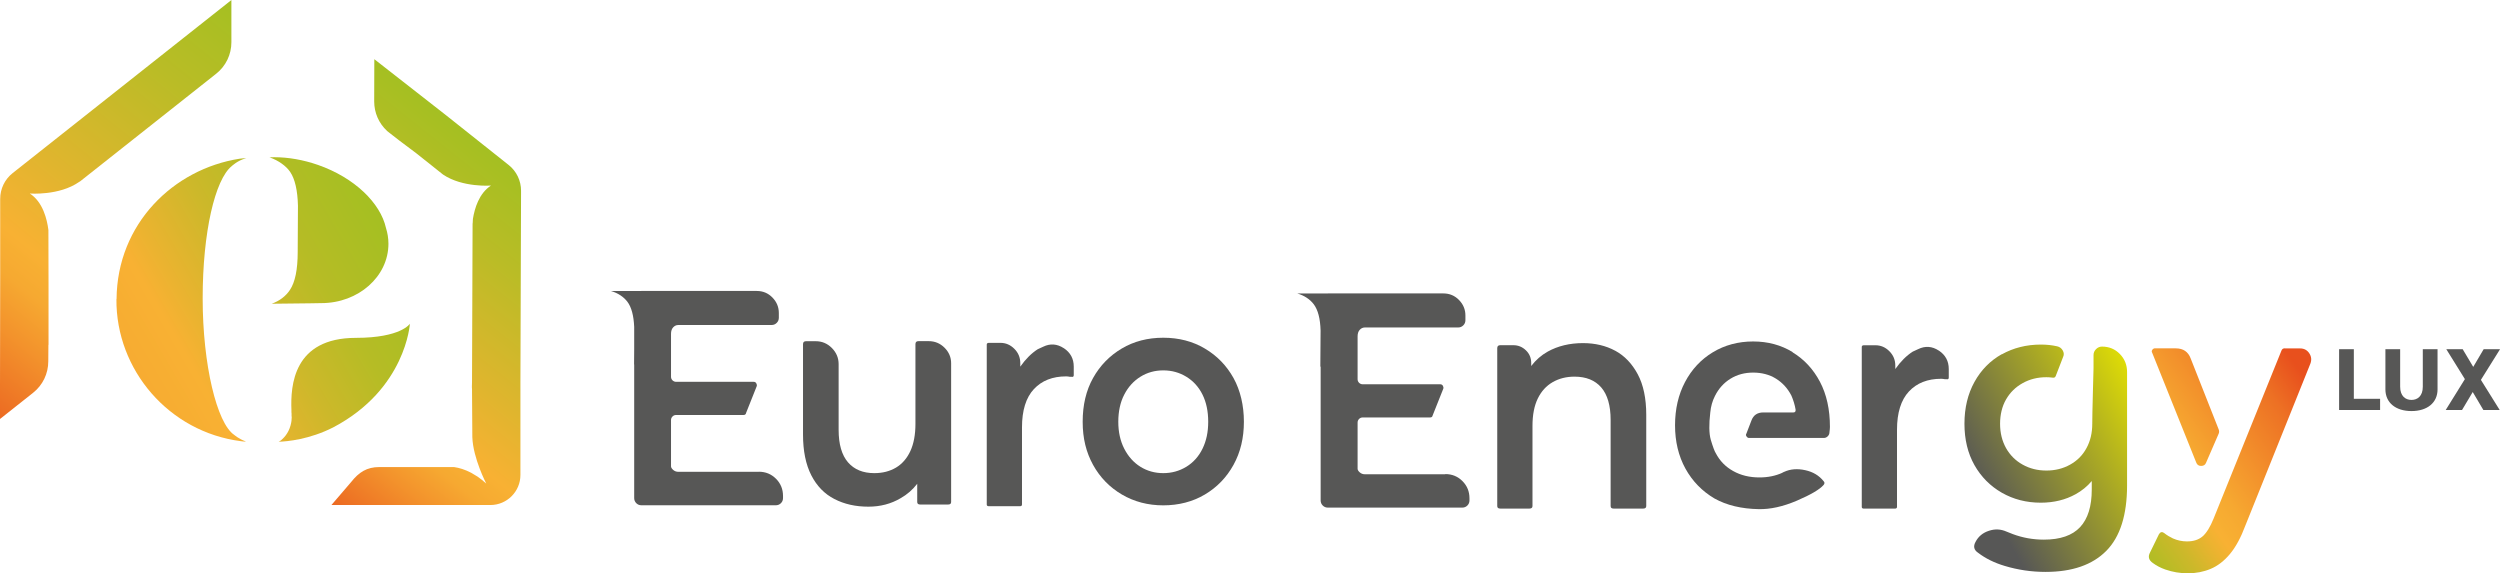
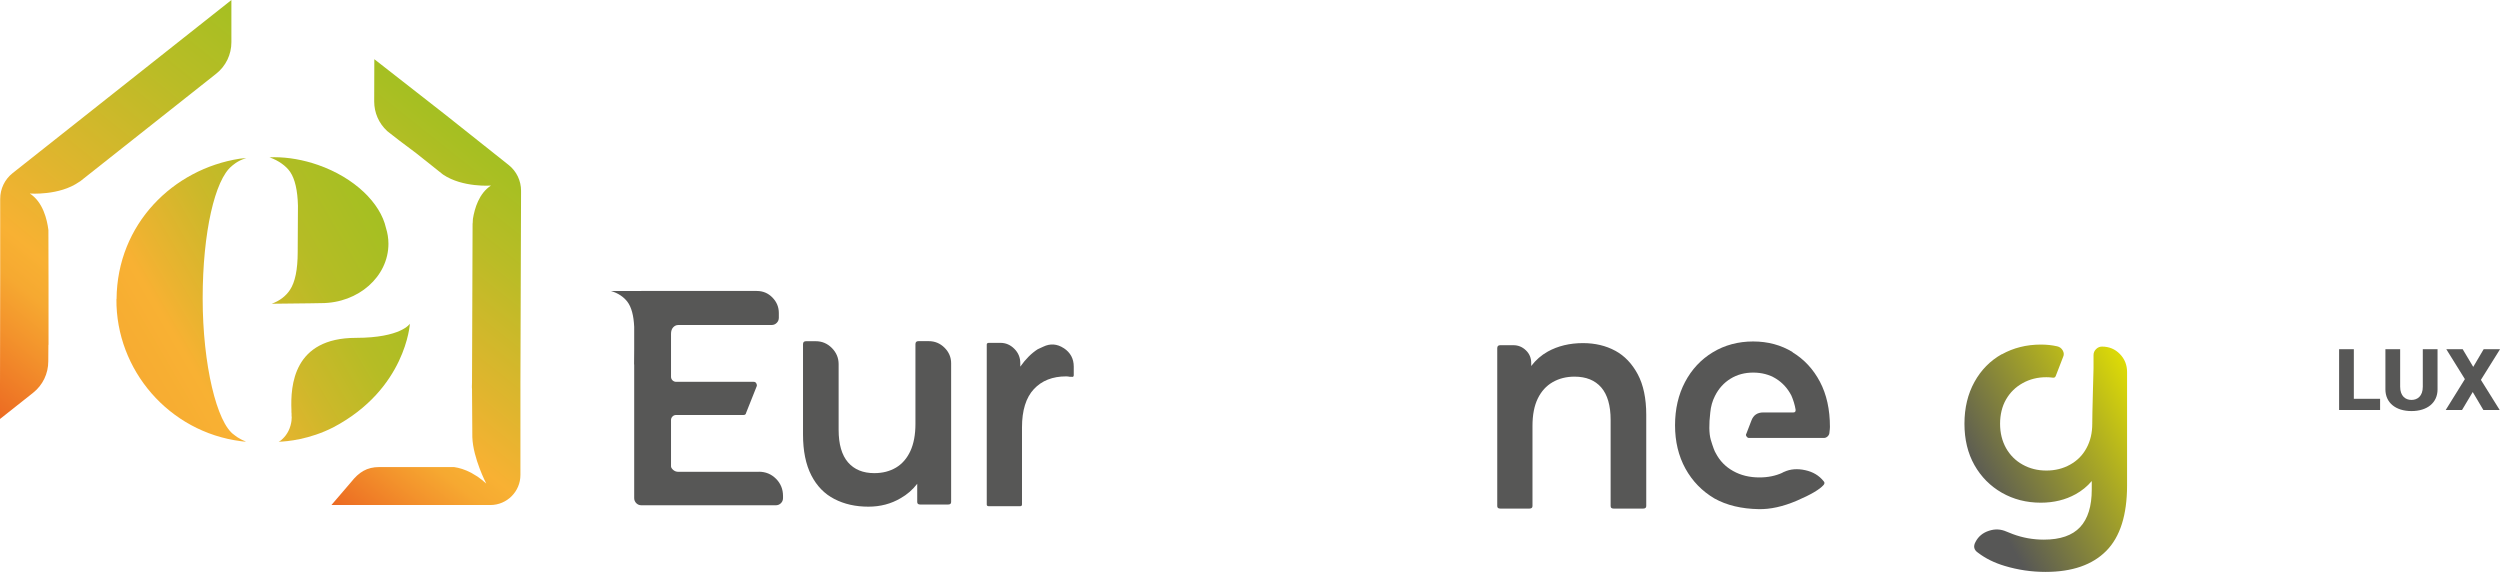
<svg xmlns="http://www.w3.org/2000/svg" xmlns:xlink="http://www.w3.org/1999/xlink" id="Calque_2" data-name="Calque 2" width="139.39mm" height="31.96mm" viewBox="0 0 395.11 90.58">
  <defs>
    <style> .cls-1 { fill: none; } .cls-2 { fill: url(#Dégradé_sans_nom_19-3); } .cls-3 { fill: url(#Dégradé_sans_nom_19); } .cls-4 { clip-path: url(#clippath-1); } .cls-5 { fill: url(#Dégradé_sans_nom_19-2); } .cls-6 { fill: url(#Dégradé_sans_nom_24-2); } .cls-7 { fill: url(#Dégradé_sans_nom_22); } .cls-8 { fill: url(#Dégradé_sans_nom_24); } .cls-9 { fill: url(#Dégradé_sans_nom_21-2); } .cls-10 { fill: #575756; } .cls-11 { fill: url(#Dégradé_sans_nom_21); } .cls-12 { clip-path: url(#clippath-2); } .cls-13 { clip-path: url(#clippath); } </style>
    <clipPath id="clippath">
      <path class="cls-1" d="M316.37,55.97c-1.83,1.03-3.27,2.49-4.32,4.39-1.05,1.9-1.58,4.1-1.58,6.6s.53,4.68,1.58,6.54c1.05,1.85,2.49,3.31,4.32,4.36,1.83,1.05,3.89,1.58,6.17,1.58,2.06,0,3.89-.45,5.5-1.34.98-.54,1.83-1.23,2.55-2.08v1.34c0,2.64-.61,4.62-1.84,5.94-1.23,1.32-3.14,1.98-5.73,1.98-1.7,0-3.33-.29-4.89-.87-.36-.13-.7-.27-1.01-.4-.9-.4-1.82-.45-2.78-.13-.96.31-1.67.89-2.11,1.74-.4.71-.27,1.3.4,1.74,1.16.89,2.57,1.59,4.22,2.08,2.06.62,4.2.94,6.44.94,4.2,0,7.4-1.11,9.59-3.32,2.19-2.21,3.29-5.67,3.29-10.36v-17.91c0-1.12-.38-2.07-1.14-2.85-.76-.78-1.7-1.17-2.82-1.17-.36,0-.67.13-.94.4-.27.27-.4.58-.4.94v2.08s-.03,1.21-.1,3.76c-.07,2.55-.1,4.23-.1,5.03,0,1.43-.3,2.71-.91,3.83-.6,1.12-1.46,1.99-2.58,2.61-1.12.63-2.37.94-3.76.94s-2.64-.31-3.76-.94c-1.12-.62-1.99-1.5-2.62-2.61-.62-1.12-.94-2.39-.94-3.83s.31-2.76.94-3.85c.63-1.1,1.5-1.96,2.62-2.58,1.12-.63,2.37-.94,3.76-.94.31,0,.65.02,1.01.07.22.04.38-.04.47-.27l1.14-2.95c.18-.36.17-.71-.03-1.07-.2-.36-.5-.58-.91-.67-.8-.18-1.66-.27-2.55-.27-2.28,0-4.34.52-6.17,1.54" />
    </clipPath>
    <linearGradient id="Dégradé_sans_nom_22" data-name="Dégradé sans nom 22" x1="-241.44" y1="343.94" x2="-240.44" y2="343.94" gradientTransform="translate(38730.9 54824.57) scale(159.19 -159.19)" gradientUnits="userSpaceOnUse">
      <stop offset="0" stop-color="#575756" />
      <stop offset=".1" stop-color="#575756" />
      <stop offset=".13" stop-color="#6c6c49" />
      <stop offset=".21" stop-color="#a4a328" />
      <stop offset=".29" stop-color="#dedc06" />
      <stop offset=".37" stop-color="#c8d30e" />
      <stop offset=".5" stop-color="#9ac220" />
      <stop offset=".56" stop-color="#9dc120" />
      <stop offset=".61" stop-color="#a6bf22" />
      <stop offset=".65" stop-color="#b6bc25" />
      <stop offset=".69" stop-color="#cdb82a" />
      <stop offset=".73" stop-color="#ebb330" />
      <stop offset=".75" stop-color="#f8b133" />
      <stop offset=".79" stop-color="#f6a931" />
      <stop offset=".85" stop-color="#f3932c" />
      <stop offset=".94" stop-color="#ed7124" />
      <stop offset="1" stop-color="#e8501d" />
    </linearGradient>
    <clipPath id="clippath-1">
      <path class="cls-1" d="M340.6,55.04c-.18,0-.33.08-.44.24-.11.16-.12.3-.03.44l6.97,17.37c.13.36.39.54.77.54s.64-.15.77-.47l2.01-4.63c.09-.22.09-.44,0-.67l-4.42-11.2c-.4-1.07-1.18-1.61-2.35-1.61h-3.29Z" />
    </clipPath>
    <linearGradient id="Dégradé_sans_nom_24" data-name="Dégradé sans nom 24" x1="-241" y1="344.21" x2="-240" y2="344.21" gradientTransform="translate(24684.98 34946.2) scale(101.34 -101.34)" gradientUnits="userSpaceOnUse">
      <stop offset="0" stop-color="#575756" />
      <stop offset=".06" stop-color="#6c6c49" />
      <stop offset=".18" stop-color="#a4a328" />
      <stop offset=".29" stop-color="#dedc06" />
      <stop offset=".37" stop-color="#c8d30e" />
      <stop offset=".5" stop-color="#9ac220" />
      <stop offset=".56" stop-color="#9dc120" />
      <stop offset=".61" stop-color="#a6bf22" />
      <stop offset=".65" stop-color="#b6bc25" />
      <stop offset=".69" stop-color="#cdb82a" />
      <stop offset=".73" stop-color="#ebb330" />
      <stop offset=".75" stop-color="#f8b133" />
      <stop offset=".79" stop-color="#f6a931" />
      <stop offset=".85" stop-color="#f3932c" />
      <stop offset=".94" stop-color="#ed7124" />
      <stop offset="1" stop-color="#e8501d" />
    </linearGradient>
    <clipPath id="clippath-2">
-       <path class="cls-1" d="M361.12,55.04c-.27,0-.45.11-.54.34l-10.73,26.56c-.54,1.34-1.12,2.28-1.74,2.82-.63.54-1.45.8-2.48.8-.76,0-1.5-.16-2.21-.47-.49-.23-.96-.51-1.41-.87-.31-.22-.58-.16-.8.2l-1.41,2.89c-.36.67-.2,1.23.47,1.68.54.4,1.18.74,1.94,1.01,1.16.4,2.35.6,3.55.6,1.3,0,2.5-.23,3.62-.7,1.12-.47,2.13-1.25,3.05-2.35.92-1.1,1.73-2.6,2.45-4.53l10.26-25.55c.22-.58.17-1.13-.17-1.64-.34-.51-.82-.77-1.44-.77h-2.41Z" />
-     </clipPath>
+       </clipPath>
    <linearGradient id="Dégradé_sans_nom_24-2" data-name="Dégradé sans nom 24" x1="-241" y1="344.23" x2="-240" y2="344.23" gradientTransform="translate(24691.21 34956.69) scale(101.34 -101.34)" xlink:href="#Dégradé_sans_nom_24" />
    <linearGradient id="Dégradé_sans_nom_19" data-name="Dégradé sans nom 19" x1="-241.96" y1="344.1" x2="-240.98" y2="344.1" gradientTransform="translate(-79694 -35903.82) rotate(149.32) scale(208.09 -208.09)" gradientUnits="userSpaceOnUse">
      <stop offset="0" stop-color="#dedc06" />
      <stop offset=".12" stop-color="#c8d30e" />
      <stop offset=".32" stop-color="#9ac220" />
      <stop offset=".41" stop-color="#9dc120" />
      <stop offset=".47" stop-color="#a6bf22" />
      <stop offset=".53" stop-color="#b6bc25" />
      <stop offset=".58" stop-color="#cdb82a" />
      <stop offset=".63" stop-color="#ebb330" />
      <stop offset=".65" stop-color="#f8b133" />
      <stop offset=".71" stop-color="#f6a931" />
      <stop offset=".8" stop-color="#f3932c" />
      <stop offset=".91" stop-color="#ed7124" />
      <stop offset="1" stop-color="#e8501d" />
    </linearGradient>
    <linearGradient id="Dégradé_sans_nom_19-2" data-name="Dégradé sans nom 19" x1="-241.96" y1="344.09" x2="-240.98" y2="344.09" gradientTransform="translate(-79683.85 -35886.72) rotate(149.32) scale(208.09 -208.09)" xlink:href="#Dégradé_sans_nom_19" />
    <linearGradient id="Dégradé_sans_nom_19-3" data-name="Dégradé sans nom 19" x1="-241.96" y1="344.1" x2="-240.98" y2="344.1" gradientTransform="translate(-79695.89 -35907) rotate(149.32) scale(208.09 -208.09)" xlink:href="#Dégradé_sans_nom_19" />
    <linearGradient id="Dégradé_sans_nom_21" data-name="Dégradé sans nom 21" x1="-241.51" y1="344.4" x2="-240.53" y2="344.4" gradientTransform="translate(-59340.94 -3635.78) rotate(128.5) scale(141.51 -141.51)" gradientUnits="userSpaceOnUse">
      <stop offset="0" stop-color="#dedc06" />
      <stop offset=".12" stop-color="#c8d30e" />
      <stop offset=".32" stop-color="#9ac220" />
      <stop offset=".4" stop-color="#a2c021" />
      <stop offset=".53" stop-color="#babc26" />
      <stop offset=".69" stop-color="#e0b52e" />
      <stop offset=".78" stop-color="#f8b133" />
      <stop offset=".82" stop-color="#f6a931" />
      <stop offset=".87" stop-color="#f3932c" />
      <stop offset=".94" stop-color="#ed7124" />
      <stop offset="1" stop-color="#e8501d" />
    </linearGradient>
    <linearGradient id="Dégradé_sans_nom_21-2" data-name="Dégradé sans nom 21" x1="-241.38" y1="344.67" x2="-240.41" y2="344.67" gradientTransform="translate(-47295.62 -2903.53) rotate(128.5) scale(112.87 -112.87)" xlink:href="#Dégradé_sans_nom_21" />
  </defs>
  <g id="Calque_1-2" data-name="Calque 1">
    <g>
      <path class="cls-10" d="M119.94,74.56h-12.74c-.31,0-.58-.1-.81-.3-.22-.2-.34-.39-.34-.57v-7.31c0-.22.08-.41.24-.57s.35-.23.57-.23h10.66c.22,0,.36-.11.4-.34l1.68-4.22c.04-.13.02-.28-.07-.44s-.22-.24-.4-.24h-12.27c-.22,0-.41-.08-.57-.23-.16-.16-.24-.35-.24-.57v-6.77c0-.45.11-.79.34-1.04.22-.24.49-.37.81-.37h14.75c.31,0,.58-.11.81-.34.22-.22.33-.49.33-.81v-.74c0-.94-.33-1.75-1.01-2.45-.67-.69-1.5-1.04-2.48-1.04h-18.24s-.03,0-.05.01h-4.74c1.11.33,1.98.91,2.58,1.69.64.84,1,2.18,1.08,3.97v3.43l-.02,2.53.02-.03v21.14c0,.31.11.58.33.8.22.22.49.33.8.33h21.26c.31,0,.58-.11.8-.33.22-.22.33-.49.33-.8v-.34c0-1.07-.37-1.98-1.11-2.72-.74-.74-1.64-1.11-2.72-1.11" />
      <path class="cls-10" d="M146.76,53.91h-1.61c-.31,0-.47.16-.47.47v12.61c0,1.7-.27,3.13-.8,4.29-.54,1.16-1.3,2.04-2.28,2.62-.98.58-2.12.87-3.42.87-1.79,0-3.17-.57-4.16-1.71-.98-1.14-1.48-2.85-1.48-5.13v-10.39c0-.98-.36-1.83-1.07-2.55-.72-.72-1.57-1.07-2.55-1.07h-1.54c-.31,0-.47.16-.47.47v14.28c0,2.59.44,4.74,1.31,6.44.87,1.7,2.09,2.95,3.65,3.75,1.57.81,3.35,1.21,5.37,1.21,1.88,0,3.58-.44,5.1-1.34,1.03-.58,1.9-1.34,2.62-2.28v2.88c0,.27.16.4.47.4h4.42c.31,0,.47-.13.47-.4v-21.93c0-.94-.35-1.76-1.04-2.45-.69-.69-1.53-1.04-2.51-1.04" />
      <path class="cls-10" d="M168.12,55.02c-1.05-.69-2.14-.77-3.25-.23-.31.13-.6.27-.87.4-.98.63-1.9,1.54-2.75,2.75v-.54c0-.9-.31-1.65-.94-2.28-.63-.63-1.36-.94-2.21-.94h-1.81c-.22,0-.34.09-.34.27v25.28c0,.18.11.27.34.27h4.9c.22,0,.33-.09.33-.27v-12.2c0-2.68.63-4.7,1.88-6.04,1.25-1.34,2.95-2.01,5.1-2.01.18,0,.38.02.6.07h.27c.22.04.33-.04.33-.27v-1.34c0-1.25-.52-2.22-1.57-2.92" />
-       <path class="cls-10" d="M190.42,55.08c-1.92-1.14-4.11-1.71-6.57-1.71s-4.65.57-6.57,1.71c-1.92,1.14-3.43,2.69-4.53,4.66-1.1,1.97-1.64,4.27-1.64,6.91s.55,4.82,1.64,6.81c1.1,1.99,2.62,3.55,4.56,4.69,1.95,1.14,4.12,1.71,6.54,1.71s4.65-.57,6.57-1.71c1.92-1.14,3.43-2.7,4.53-4.69,1.1-1.99,1.64-4.26,1.64-6.81s-.55-4.94-1.64-6.91c-1.1-1.97-2.6-3.52-4.53-4.66M190.05,70.91c-.6,1.23-1.46,2.18-2.55,2.85-1.1.67-2.31,1.01-3.65,1.01s-2.55-.34-3.62-1.01c-1.07-.67-1.92-1.62-2.55-2.85-.63-1.23-.94-2.65-.94-4.26s.31-3.09.94-4.29c.62-1.21,1.48-2.15,2.55-2.82,1.07-.67,2.28-1.01,3.62-1.01s2.56.34,3.65,1.01c1.09.67,1.95,1.61,2.55,2.82.6,1.21.9,2.64.9,4.29s-.3,3.03-.9,4.26" />
-       <path class="cls-10" d="M228.45,74.95h-12.74c-.31,0-.58-.1-.81-.3-.22-.2-.34-.39-.34-.57v-7.31c0-.22.08-.41.24-.57s.35-.23.57-.23h10.66c.22,0,.36-.11.4-.34l1.68-4.22c.04-.13.02-.28-.07-.44s-.22-.24-.4-.24h-12.27c-.22,0-.41-.08-.57-.23-.16-.16-.24-.35-.24-.57v-6.77c0-.45.11-.79.34-1.04.22-.24.49-.37.81-.37h14.75c.31,0,.58-.11.81-.34.22-.22.33-.49.33-.81v-.74c0-.94-.33-1.75-1.01-2.45-.67-.69-1.5-1.04-2.48-1.04h-18.24s-.03,0-.05.01h-4.78c1.11.33,1.98.91,2.58,1.69.67.88,1.04,2.28,1.09,4.17h0l-.04,5.75.05-.1v21.2c0,.31.11.58.33.8.22.22.49.33.8.33h21.26c.31,0,.58-.11.8-.33.22-.22.33-.49.33-.8v-.34c0-1.07-.37-1.98-1.11-2.72-.74-.74-1.64-1.11-2.72-1.11" />
      <path class="cls-10" d="M255.28,55.43c-1.47-.8-3.18-1.21-5.1-1.21-2.1,0-3.96.45-5.57,1.34-1.03.58-1.9,1.34-2.61,2.28v-.47c0-.8-.28-1.48-.84-2.01-.56-.54-1.22-.81-1.98-.81h-2.08c-.31,0-.47.16-.47.47v24.95c0,.27.16.4.47.4h4.63c.31,0,.47-.14.47-.4v-12.67c0-1.74.28-3.18.84-4.33.56-1.14,1.34-2,2.35-2.58,1.01-.58,2.16-.87,3.45-.87,1.83,0,3.24.57,4.23,1.71.98,1.14,1.48,2.85,1.48,5.13v13.61c0,.27.15.4.47.4h4.69c.31,0,.47-.14.47-.4v-14.42c0-2.59-.45-4.73-1.34-6.4-.9-1.68-2.08-2.92-3.55-3.72" />
      <path class="cls-10" d="M283.31,55.64c-1.83-1.12-3.91-1.68-6.24-1.68s-4.49.57-6.37,1.71c-1.88,1.14-3.34,2.71-4.39,4.7-1.05,1.99-1.58,4.27-1.58,6.84s.55,4.85,1.64,6.84c1.1,1.99,2.63,3.57,4.6,4.73,1.92,1.07,4.25,1.63,6.98,1.68,1.83.04,3.84-.4,6.04-1.34,2.19-.94,3.6-1.77,4.22-2.48.18-.22.18-.42,0-.6-.71-.89-1.69-1.48-2.92-1.74-1.23-.27-2.34-.18-3.32.27-.05,0-.09.03-.14.07-.05,0-.09.02-.13.07-1.07.49-2.28.74-3.62.74-1.57,0-2.95-.33-4.16-1.01-1.21-.67-2.12-1.61-2.75-2.82-.18-.27-.45-.98-.8-2.15-.27-.98-.29-2.41-.07-4.29.09-.94.33-1.81.74-2.61.58-1.16,1.4-2.07,2.45-2.72,1.05-.65,2.25-.97,3.59-.97s2.59.32,3.62.97c1.03.65,1.83,1.53,2.41,2.65.31.71.54,1.45.67,2.21.04.31-.07.47-.34.47h-4.76c-.94,0-1.57.43-1.88,1.28l-.8,2.08c-.09.13-.08.28.03.43.11.16.23.24.37.24h11.87c.22,0,.42-.09.6-.27.18-.18.27-.4.27-.67.04-.31.07-.58.07-.8,0-2.77-.53-5.15-1.58-7.14-1.05-1.99-2.49-3.54-4.33-4.66" />
-       <path class="cls-10" d="M306.41,55.4c-1.05-.69-2.14-.77-3.25-.23-.31.13-.6.27-.87.4-.98.63-1.9,1.54-2.75,2.75v-.54c0-.9-.31-1.65-.94-2.28-.63-.63-1.36-.94-2.21-.94h-1.81c-.22,0-.34.09-.34.27v25.28c0,.18.11.27.34.27h4.89c.22,0,.34-.09.34-.27v-12.2c0-2.68.63-4.7,1.88-6.04,1.25-1.34,2.95-2.01,5.1-2.01.18,0,.38.02.6.07h.27c.22.04.33-.04.33-.27v-1.34c0-1.25-.52-2.22-1.57-2.92" />
    </g>
    <g class="cls-13">
      <rect class="cls-7" x="303.36" y="50.45" width="39.9" height="43.89" transform="translate(5.49 166) rotate(-29.03)" />
    </g>
    <g class="cls-4">
-       <rect class="cls-8" x="335.65" y="53.66" width="19.49" height="21.34" transform="translate(26.66 212.12) rotate(-35.43)" />
-     </g>
+       </g>
    <g class="cls-12">
      <rect class="cls-6" x="331.54" y="50.81" width="41.73" height="44" transform="translate(23.04 217.75) rotate(-35.43)" />
    </g>
    <g>
      <polygon class="cls-1" points="36.57 0 36.57 0 36.57 0 36.57 0" />
      <path class="cls-3" d="M18.4,47.26c-.09,11.23,8.33,21.01,19.67,22.46.27.04.51.07.79.06h.03s-.07-.03-.07-.03c-1.05-.37-1.81-1.03-1.81-1.03h0c-2.73-1.83-4.98-11.07-4.98-21.57s1.96-18.78,4.59-20.9h0s.95-.91,2.2-1.22l.08-.02c-.06,0-.13,0-.19,0-.28,0-.6.03-.86.07-10.41,1.63-19.34,10.25-19.43,22.19Z" />
      <path class="cls-5" d="M46.08,66.43c-.14,1.18-.66,2.24-1.45,2.95-.07.08-.15.14-.23.21-.05.04-.1.07-.15.1-.02,0-.03.02-.05.03-.05.03-.11.06-.16.09,1.32-.04,4.88-.36,8.64-2.28,11.48-6.05,12.1-16.37,12.1-16.37,0,0-1.37,2.22-8.52,2.23-9.91,0-10.35,7.55-10.2,11.39,0,.01,0,.03,0,.04v.32c.02.11.03.22.03.34l-.02.05c.04.29.05.59,0,.91Z" />
      <path class="cls-2" d="M50.79,47.9c5.85,0,10.6-4.2,10.6-9.38,0-.87-.14-1.7-.39-2.5-.88-3.95-4.98-7.95-10.74-9.96-2.36-.82-4.72-1.22-6.9-1.22-.26,0-.52,0-.78.02l.12.04c1.24.44,2.5,1.28,3.17,2.28.75,1.12,1.16,2.91,1.22,5.32h0l-.04,7.33c0,2.76-.41,4.77-1.23,5.99-.67,1-1.64,1.73-2.88,2.18l6.09-.07,1.75-.03Z" />
      <path class="cls-11" d="M7.67,54.49v-9.58s-.02-8.56-.02-8.56c-.21-1.67-.86-4.43-2.94-5.77,0,0,4.67.36,7.77-1.82.07-.05.13-.08.19-.11l21.49-17c1.53-1.21,2.41-3.03,2.41-4.99V0h0S2,27.35,2,27.35C.75,28.34.03,29.83.03,31.43v12.75s0,0,0,0l-.04,22.04,5.23-4.14c1.53-1.21,2.41-3.03,2.41-4.98l.02-2.61Z" />
      <path class="cls-9" d="M61.14,20.67l1.94,1.51,2.69,2.02,4.25,3.38c3.09,2.09,7.58,1.74,7.58,1.74-1.89,1.22-2.59,3.6-2.86,5.28,0,.2-.02.41-.03.62,0,.05-.01.09-.02.14l-.09,25.06c0,.26-.04.81,0,1.07l.05,7.59c.11,3.33,2.2,7.34,2.2,7.34-.46-.42-.91-.78-1.36-1.09-.29-.18-.65-.4-1.03-.62-.98-.51-1.9-.79-2.71-.9h-3.63s0,0,0,0h-7.65.11s-.64,0-.64,0c-1.96,0-3.22.82-4.43,2.35l-3.13,3.65h5.95s19.17,0,19.17,0c2.62,0,4.75-2.13,4.75-4.75v-14.56l.1-30.35c0-1.6-.71-3.09-1.96-4.08l-9.98-7.93h0s-11.25-8.79-11.25-8.79l-.02,6.67c0,1.79.73,3.46,2.03,4.66Z" />
    </g>
    <g>
      <path class="cls-10" d="M376.15,64.79h-6.47v-9.61h2.33v7.84h4.15v1.76Z" />
      <path class="cls-10" d="M385.24,61.53c0,2.1-1.61,3.43-4.12,3.43s-4.12-1.33-4.12-3.43v-6.35h2.33v5.93c0,1.48.84,2.09,1.79,2.09s1.79-.6,1.79-2.09v-5.93h2.33v6.35Z" />
      <path class="cls-10" d="M395.06,64.79h-2.58l-1.68-2.84-1.69,2.84h-2.58l3.03-4.88-2.94-4.73h2.59l1.67,2.8,1.65-2.8h2.59l-3.03,4.85,2.97,4.76Z" />
    </g>
  </g>
</svg>